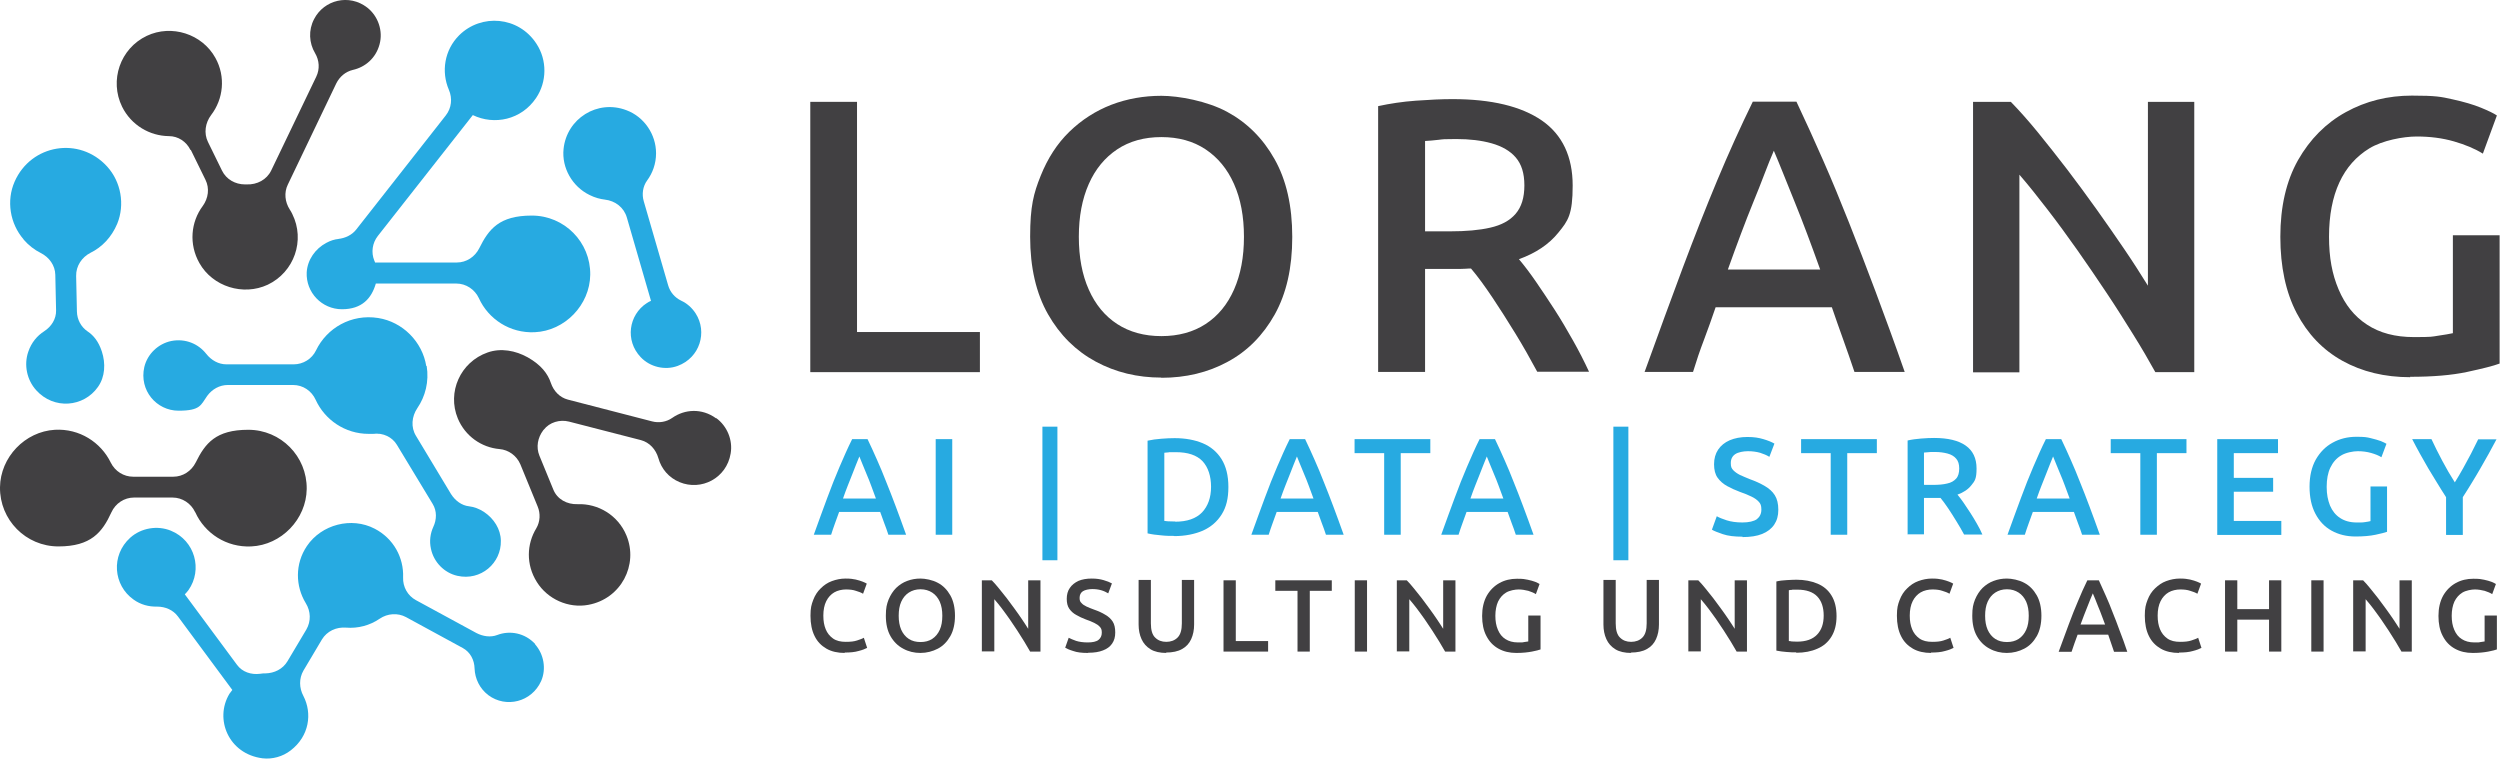
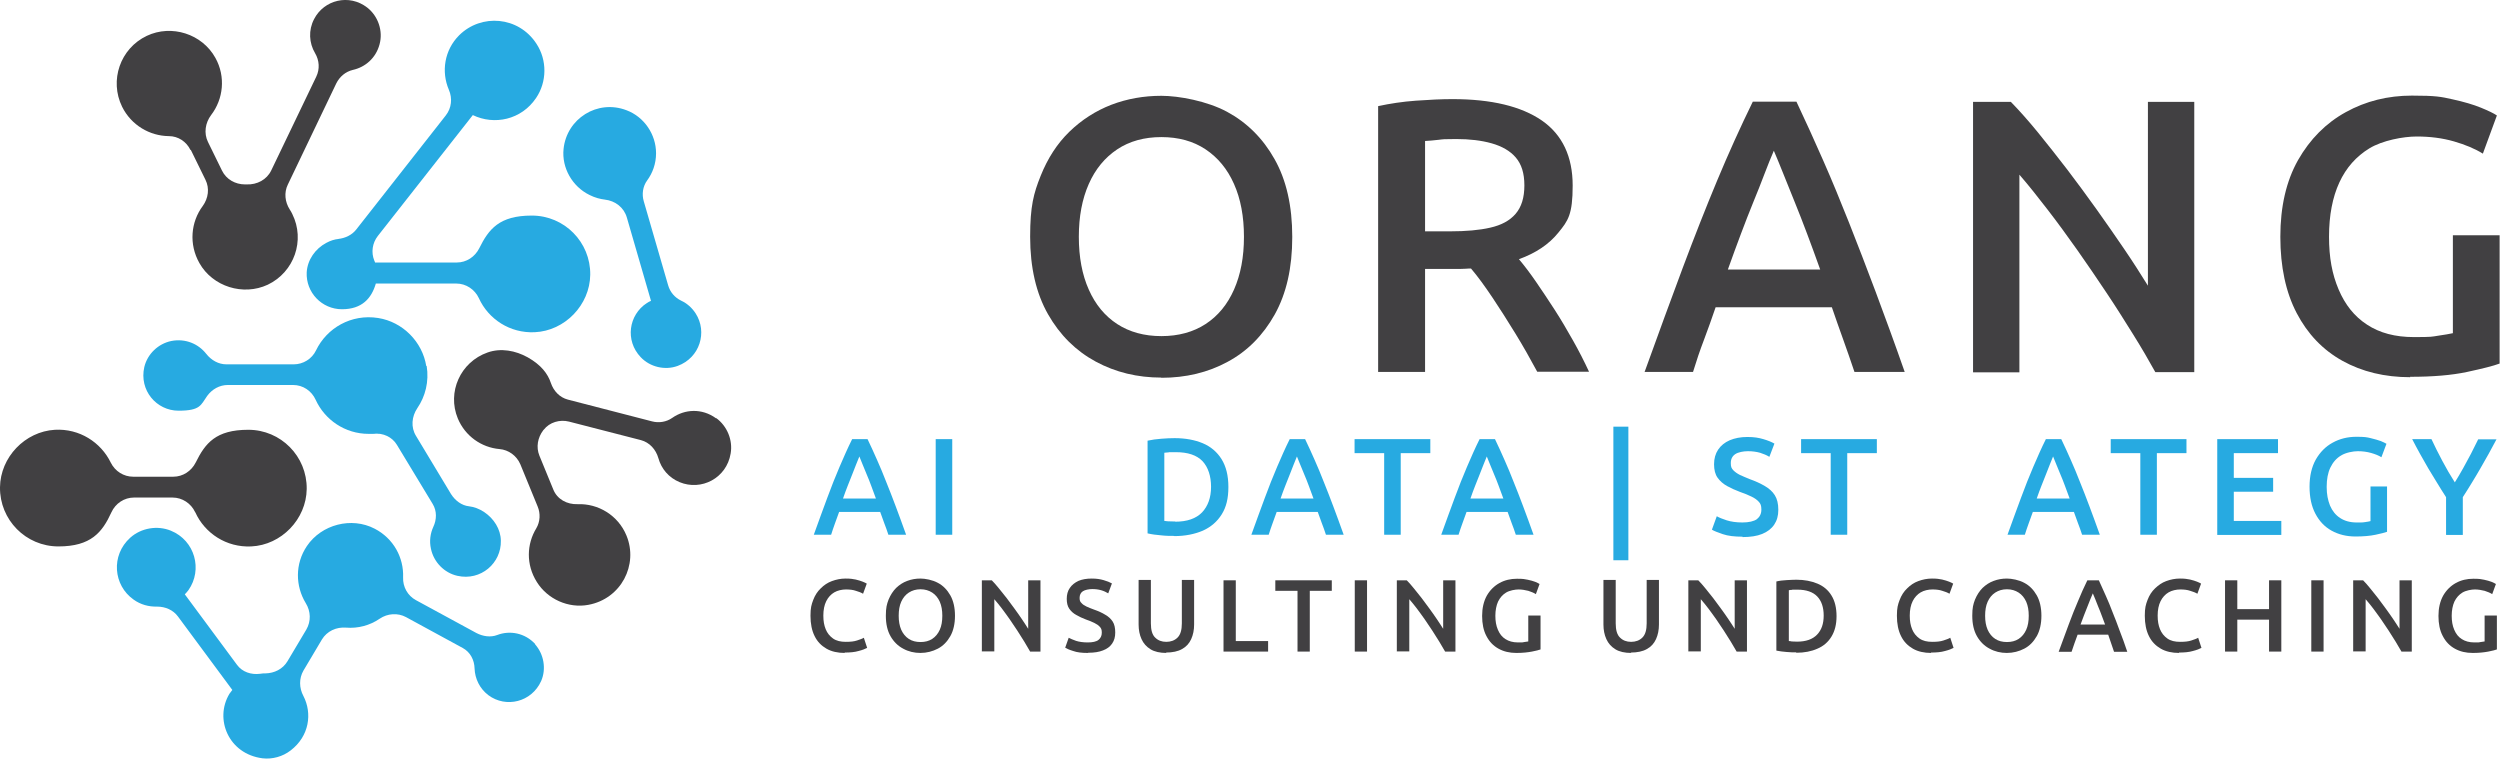
<svg xmlns="http://www.w3.org/2000/svg" id="Ebene_1" data-name="Ebene 1" version="1.1" viewBox="0 0 1283.8 389.7">
  <defs>
    <style>
      .cls-1 {
        fill: #27aae1;
      }

      .cls-1, .cls-2 {
        stroke-width: 0px;
      }

      .cls-2 {
        fill: #414042;
      }
    </style>
  </defs>
  <g>
    <g>
      <g>
-         <path class="cls-2" d="M416.1,191.1V52.3h24v118.2h63.1v20.6h-87.1Z" />
        <path class="cls-2" d="M596.4,193.9c-12.3,0-23.5-2.7-33.7-8.2-10.2-5.5-18.4-13.6-24.5-24.3-6.1-10.7-9.2-24-9.2-39.8s1.8-22.3,5.4-31.3c3.6-9,8.5-16.6,14.8-22.7,6.3-6.1,13.5-10.7,21.5-13.8,8.1-3.1,16.7-4.6,25.7-4.6s23.5,2.7,33.7,8.2c10.2,5.5,18.4,13.6,24.4,24.3,6.1,10.8,9.1,24.1,9.1,40s-3,29-9,39.8c-6,10.7-14.1,18.9-24.2,24.3-10.1,5.5-21.5,8.2-34,8.2ZM596.4,172.6c8.8,0,16.4-2.1,22.7-6.2,6.3-4.1,11.2-10,14.6-17.7,3.4-7.7,5.1-16.7,5.1-27.1s-1.7-19.5-5.1-27.1c-3.4-7.7-8.3-13.6-14.6-17.8-6.3-4.2-13.9-6.3-22.7-6.3s-16.4,2.1-22.7,6.3c-6.3,4.2-11.2,10.1-14.6,17.8-3.4,7.7-5.1,16.7-5.1,27.1s1.7,19.5,5.1,27.1c3.4,7.7,8.3,13.6,14.6,17.7,6.3,4.1,13.9,6.2,22.7,6.2Z" />
        <path class="cls-2" d="M707.7,191.1V54.5c6-1.3,12.5-2.3,19.4-2.8,6.9-.5,13.2-.8,18.8-.8,20,0,35.3,3.7,45.9,11,10.5,7.3,15.8,18.5,15.8,33.4s-2.4,18.1-7.3,24.1c-4.9,6.1-11.7,10.6-20.3,13.7,2.7,3.2,5.6,7,8.7,11.5,3.1,4.5,6.3,9.3,9.6,14.4,3.3,5.1,6.4,10.4,9.5,15.9,3.1,5.5,5.8,10.8,8.2,16h-26.6c-3.5-6.5-7.2-13.1-11.2-19.6-4-6.5-7.9-12.7-11.8-18.5-3.9-5.8-7.5-10.8-11-14.9-.9,0-1.8,0-2.7.1-.9,0-1.8.1-2.7.1h-18.2v52.9h-24ZM731.8,118.8h12.8c8.1,0,15.1-.6,20.7-1.9,5.7-1.3,10-3.6,13-7.1,3-3.5,4.5-8.3,4.5-14.6s-1.5-10.9-4.4-14.3c-2.9-3.4-7.1-5.8-12.4-7.3-5.3-1.5-11.4-2.2-18.2-2.2s-6.5.1-9.1.4c-2.6.3-4.9.5-6.9.6v46.5Z" />
        <path class="cls-2" d="M844.5,191.1c7.1-19.6,13.6-37.5,19.6-53.5,6-16,11.9-31,17.7-44.9,5.8-13.9,11.9-27.4,18.3-40.5h22.4c4.7,9.9,9.2,19.9,13.7,30.1,4.5,10.2,8.9,20.9,13.3,32,4.4,11.2,9,23,13.7,35.6,4.7,12.6,9.7,26.2,14.9,41.1h-25.8c-1.9-5.6-3.8-11.2-5.8-16.7-2-5.5-3.9-11-5.8-16.5h-59.7c-1.9,5.5-3.8,11-5.9,16.5-2.1,5.5-4,11.1-5.7,16.7h-25ZM887.2,138.4h47.5c-2.3-6.4-4.5-12.5-6.7-18.3-2.2-5.8-4.3-11.3-6.4-16.4-2.1-5.1-4-9.9-5.8-14.4-1.8-4.5-3.4-8.4-4.9-11.9-1.5,3.5-3.1,7.4-4.8,11.9-1.7,4.5-3.6,9.3-5.7,14.4-2.1,5.1-4.2,10.6-6.4,16.4-2.2,5.8-4.4,11.9-6.7,18.3Z" />
        <path class="cls-2" d="M1013.2,191.1V52.3h19.4c4.4,4.5,9.1,9.8,14,15.8,4.9,6,9.9,12.4,15,19,5.1,6.7,10.1,13.5,15.1,20.5,5,7,9.7,13.8,14.2,20.4,4.5,6.6,8.5,12.9,12.1,18.7V52.3h23.8v138.8h-20c-3.3-6-7.1-12.5-11.4-19.4-4.3-6.9-8.8-14.1-13.7-21.4-4.9-7.3-9.8-14.6-14.9-21.8-5.1-7.2-10.1-14.1-15.2-20.7-5.1-6.6-9.9-12.7-14.6-18.1v101.5h-23.8Z" />
        <path class="cls-2" d="M1237.7,193.7c-13.1,0-24.7-2.8-34.8-8.4-10.1-5.6-17.9-13.8-23.5-24.5-5.6-10.7-8.4-23.8-8.4-39.2s3-28.6,9.1-39.4c6.1-10.7,14.3-19,24.5-24.6,10.3-5.7,21.6-8.5,34-8.5s15,.6,20.8,1.9c5.9,1.3,10.7,2.7,14.6,4.3,3.9,1.6,6.6,2.9,8.2,4l-7.2,19.6c-4-2.5-9-4.6-14.9-6.3-5.9-1.7-12.3-2.5-19.1-2.5s-17.6,2-24.3,6.1c-6.7,4.1-11.9,9.9-15.4,17.5-3.5,7.6-5.3,16.9-5.3,27.8s1.6,19.3,4.9,27.1c3.3,7.8,8.1,13.9,14.6,18.1,6.5,4.3,14.5,6.4,24.1,6.4s9.1-.2,12.4-.7c3.3-.5,5.9-.9,7.6-1.3v-50.3h24v65.9c-3.2,1.2-8.8,2.6-16.7,4.3-7.9,1.7-17.7,2.5-29.3,2.5Z" />
      </g>
      <g>
        <path class="cls-2" d="M433.8,335.3c-3.6,0-6.8-.7-9.4-2.2-2.6-1.5-4.7-3.6-6.1-6.5-1.4-2.8-2.1-6.3-2.1-10.4s.5-5.7,1.4-8.1c.9-2.4,2.2-4.4,3.9-6,1.6-1.6,3.5-2.9,5.7-3.7,2.2-.8,4.5-1.3,7-1.3s3.7.2,5.2.5c1.5.4,2.7.7,3.6,1.1,1,.4,1.6.7,2.1,1l-1.9,5.2c-1-.6-2.3-1.1-3.7-1.5-1.4-.5-3.1-.7-5.1-.7s-4.3.5-6,1.5c-1.7,1-3.1,2.5-4.1,4.5-1,2-1.5,4.5-1.5,7.4s.4,5,1.2,7c.8,2,2.1,3.6,3.8,4.8,1.7,1.2,3.9,1.7,6.5,1.7s4.3-.2,5.8-.7c1.5-.5,2.7-.9,3.5-1.4l1.7,5.2c-.9.5-2.4,1.1-4.4,1.6-2,.6-4.4.8-7.2.8Z" />
        <path class="cls-2" d="M472.7,335.3c-3.2,0-6.2-.7-8.9-2.2-2.7-1.4-4.9-3.6-6.5-6.4-1.6-2.8-2.4-6.3-2.4-10.5s.5-5.9,1.4-8.3c1-2.4,2.3-4.4,3.9-6,1.7-1.6,3.5-2.8,5.7-3.6,2.1-.8,4.4-1.2,6.8-1.2s6.2.7,8.9,2.2c2.7,1.4,4.8,3.6,6.4,6.4,1.6,2.8,2.4,6.4,2.4,10.5s-.8,7.7-2.4,10.5c-1.6,2.8-3.7,5-6.4,6.4-2.7,1.4-5.7,2.2-9,2.2ZM472.7,329.7c2.3,0,4.3-.5,6-1.6,1.7-1.1,3-2.7,3.9-4.7.9-2,1.3-4.4,1.3-7.2s-.4-5.1-1.3-7.2c-.9-2-2.2-3.6-3.9-4.7-1.7-1.1-3.7-1.7-6-1.7s-4.3.6-6,1.7c-1.7,1.1-3,2.7-3.9,4.7-.9,2-1.3,4.4-1.3,7.2s.4,5.1,1.3,7.2c.9,2,2.2,3.6,3.9,4.7,1.7,1.1,3.7,1.6,6,1.6Z" />
        <path class="cls-2" d="M504.2,334.6v-36.6h5.1c1.2,1.2,2.4,2.6,3.7,4.2,1.3,1.6,2.6,3.3,4,5,1.3,1.8,2.7,3.6,4,5.4,1.3,1.8,2.6,3.6,3.8,5.4,1.2,1.7,2.2,3.4,3.2,4.9v-24.9h6.3v36.6h-5.3c-.9-1.6-1.9-3.3-3-5.1-1.1-1.8-2.3-3.7-3.6-5.7-1.3-1.9-2.6-3.9-3.9-5.8-1.3-1.9-2.7-3.7-4-5.5-1.3-1.7-2.6-3.3-3.9-4.8v26.8h-6.3Z" />
        <path class="cls-2" d="M558.6,335.3c-3.1,0-5.6-.3-7.5-1-2-.6-3.3-1.2-4.1-1.7l1.8-5.1c.9.5,2.2,1,3.8,1.6,1.6.5,3.6.8,6,.8s4.4-.4,5.5-1.3c1.1-.9,1.7-2.1,1.7-3.7s-.3-2.2-1-3c-.7-.8-1.6-1.4-2.8-2-1.2-.6-2.7-1.2-4.4-1.8-1.8-.7-3.4-1.4-4.9-2.3-1.5-.8-2.7-1.9-3.6-3.2-.9-1.3-1.3-3-1.3-5.1s.5-4.1,1.6-5.6c1-1.5,2.5-2.7,4.4-3.6,1.9-.8,4.2-1.2,6.8-1.2s4.3.3,6.1.8c1.8.5,3.2,1.1,4.3,1.7l-1.9,5.1c-1-.6-2.2-1.2-3.6-1.6-1.4-.4-2.9-.6-4.6-.6s-3.7.4-4.8,1.1c-1.1.7-1.7,1.9-1.7,3.4s.3,2,1,2.7c.6.7,1.5,1.3,2.6,1.8,1.1.5,2.3,1,3.7,1.5,2.3.8,4.3,1.7,5.9,2.7,1.6.9,2.9,2.1,3.8,3.5.9,1.4,1.3,3.3,1.3,5.6s-.5,4.1-1.6,5.7c-1.1,1.6-2.6,2.7-4.7,3.5-2,.8-4.5,1.2-7.5,1.2Z" />
        <path class="cls-2" d="M599,335.3c-3.3,0-6.1-.6-8.2-1.9-2.1-1.3-3.6-3-4.6-5.2-1-2.2-1.5-4.7-1.5-7.5v-22.9h6.3v22.3c0,3.4.7,5.9,2.2,7.3,1.5,1.5,3.4,2.2,5.7,2.2s4.3-.7,5.8-2.2c1.5-1.5,2.2-3.9,2.2-7.3v-22.3h6.3v22.9c0,2.8-.5,5.3-1.5,7.5-1,2.2-2.5,3.9-4.7,5.1-2.1,1.2-4.9,1.8-8.3,1.8Z" />
        <path class="cls-2" d="M628.3,334.6v-36.6h6.3v31.2h16.6v5.4h-23Z" />
        <path class="cls-2" d="M666.3,334.6v-31.2h-11.4v-5.4h29v5.4h-11.3v31.2h-6.3Z" />
        <path class="cls-2" d="M695.7,334.6v-36.6h6.3v36.6h-6.3Z" />
        <path class="cls-2" d="M717.3,334.6v-36.6h5.1c1.2,1.2,2.4,2.6,3.7,4.2,1.3,1.6,2.6,3.3,4,5,1.3,1.8,2.7,3.6,4,5.4,1.3,1.8,2.6,3.6,3.8,5.4,1.2,1.7,2.2,3.4,3.2,4.9v-24.9h6.3v36.6h-5.3c-.9-1.6-1.9-3.3-3-5.1-1.1-1.8-2.3-3.7-3.6-5.7-1.3-1.9-2.6-3.9-3.9-5.8-1.3-1.9-2.7-3.7-4-5.5-1.3-1.7-2.6-3.3-3.9-4.8v26.8h-6.3Z" />
        <path class="cls-2" d="M778.7,335.3c-3.5,0-6.5-.7-9.2-2.2-2.7-1.5-4.7-3.6-6.2-6.5-1.5-2.8-2.2-6.3-2.2-10.3s.8-7.5,2.4-10.4c1.6-2.8,3.8-5,6.5-6.5,2.7-1.5,5.7-2.2,9-2.2s3.9.2,5.5.5c1.5.3,2.8.7,3.9,1.1,1,.4,1.7.8,2.2,1.1l-1.9,5.2c-1.1-.7-2.4-1.2-3.9-1.7-1.6-.4-3.3-.7-5-.7s-4.6.5-6.4,1.6c-1.8,1.1-3.1,2.6-4.1,4.6-.9,2-1.4,4.5-1.4,7.3s.4,5.1,1.3,7.2c.9,2.1,2.1,3.7,3.9,4.8,1.7,1.1,3.8,1.7,6.4,1.7s2.4,0,3.3-.2c.9-.1,1.5-.2,2-.3v-13.3h6.3v17.4c-.8.3-2.3.7-4.4,1.1-2.1.4-4.7.7-7.7.7Z" />
        <path class="cls-2" d="M837.7,335.3c-3.3,0-6.1-.6-8.2-1.9-2.1-1.3-3.6-3-4.6-5.2-1-2.2-1.5-4.7-1.5-7.5v-22.9h6.3v22.3c0,3.4.7,5.9,2.2,7.3,1.5,1.5,3.4,2.2,5.7,2.2s4.3-.7,5.8-2.2c1.5-1.5,2.2-3.9,2.2-7.3v-22.3h6.3v22.9c0,2.8-.5,5.3-1.5,7.5-1,2.2-2.5,3.9-4.7,5.1-2.1,1.2-4.9,1.8-8.3,1.8Z" />
        <path class="cls-2" d="M867,334.6v-36.6h5.1c1.2,1.2,2.4,2.6,3.7,4.2,1.3,1.6,2.6,3.3,4,5,1.3,1.8,2.7,3.6,4,5.4,1.3,1.8,2.6,3.6,3.8,5.4,1.2,1.7,2.2,3.4,3.2,4.9v-24.9h6.3v36.6h-5.3c-.9-1.6-1.9-3.3-3-5.1-1.1-1.8-2.3-3.7-3.6-5.7-1.3-1.9-2.6-3.9-3.9-5.8-1.3-1.9-2.7-3.7-4-5.5-1.3-1.7-2.6-3.3-3.9-4.8v26.8h-6.3Z" />
        <path class="cls-2" d="M922.4,335c-1.5,0-3.1,0-5-.2-1.8-.1-3.6-.4-5.2-.7v-35.5c1.6-.4,3.4-.6,5.3-.7,1.9-.1,3.6-.2,5-.2,4.1,0,7.7.7,10.8,2,3.1,1.3,5.5,3.3,7.2,6.1,1.7,2.7,2.6,6.3,2.6,10.6s-.9,7.7-2.6,10.5c-1.7,2.8-4.1,4.9-7.2,6.2-3.1,1.4-6.7,2.1-10.9,2.1ZM922.8,329.5c4.6,0,8-1.2,10.3-3.6,2.3-2.4,3.4-5.6,3.4-9.8s-1.1-7.5-3.3-9.8c-2.2-2.3-5.6-3.5-10.2-3.5s-2,0-2.7.1c-.7,0-1.3.1-1.7.2v26.1c.3,0,.8,0,1.5.2.7,0,1.6.1,2.8.1Z" />
        <path class="cls-2" d="M991.7,335.3c-3.6,0-6.8-.7-9.4-2.2-2.6-1.5-4.7-3.6-6.1-6.5-1.4-2.8-2.1-6.3-2.1-10.4s.5-5.7,1.4-8.1c.9-2.4,2.2-4.4,3.9-6,1.6-1.6,3.5-2.9,5.7-3.7,2.2-.8,4.5-1.3,7-1.3s3.7.2,5.2.5c1.5.4,2.7.7,3.6,1.1,1,.4,1.6.7,2.1,1l-1.9,5.2c-1-.6-2.3-1.1-3.7-1.5-1.4-.5-3.1-.7-5.1-.7s-4.3.5-6,1.5c-1.7,1-3.1,2.5-4.1,4.5-1,2-1.5,4.5-1.5,7.4s.4,5,1.2,7c.8,2,2.1,3.6,3.8,4.8,1.7,1.2,3.9,1.7,6.5,1.7s4.3-.2,5.8-.7c1.5-.5,2.7-.9,3.5-1.4l1.7,5.2c-.9.5-2.4,1.1-4.4,1.6-2,.6-4.4.8-7.2.8Z" />
        <path class="cls-2" d="M1030.6,335.3c-3.2,0-6.2-.7-8.9-2.2-2.7-1.4-4.9-3.6-6.5-6.4-1.6-2.8-2.4-6.3-2.4-10.5s.5-5.9,1.4-8.3c1-2.4,2.3-4.4,3.9-6,1.7-1.6,3.5-2.8,5.7-3.6,2.1-.8,4.4-1.2,6.8-1.2s6.2.7,8.9,2.2c2.7,1.4,4.8,3.6,6.4,6.4,1.6,2.8,2.4,6.4,2.4,10.5s-.8,7.7-2.4,10.5c-1.6,2.8-3.7,5-6.4,6.4-2.7,1.4-5.7,2.2-9,2.2ZM1030.6,329.7c2.3,0,4.3-.5,6-1.6,1.7-1.1,3-2.7,3.9-4.7.9-2,1.3-4.4,1.3-7.2s-.4-5.1-1.3-7.2c-.9-2-2.2-3.6-3.9-4.7-1.7-1.1-3.7-1.7-6-1.7s-4.3.6-6,1.7c-1.7,1.1-3,2.7-3.9,4.7-.9,2-1.3,4.4-1.3,7.2s.4,5.1,1.3,7.2c.9,2,2.2,3.6,3.9,4.7,1.7,1.1,3.7,1.6,6,1.6Z" />
        <path class="cls-2" d="M1057.2,334.6c1.9-5.2,3.6-9.9,5.2-14.1,1.6-4.2,3.1-8.2,4.7-11.8,1.5-3.7,3.1-7.2,4.8-10.7h5.9c1.2,2.6,2.4,5.3,3.6,8,1.2,2.7,2.4,5.5,3.5,8.5,1.2,2.9,2.4,6.1,3.6,9.4,1.3,3.3,2.6,6.9,3.9,10.8h-6.8c-.5-1.5-1-3-1.5-4.4-.5-1.5-1-2.9-1.5-4.4h-15.7c-.5,1.4-1,2.9-1.6,4.4-.5,1.5-1,2.9-1.5,4.4h-6.6ZM1068.5,320.7h12.5c-.6-1.7-1.2-3.3-1.8-4.8-.6-1.5-1.1-3-1.7-4.3-.5-1.4-1.1-2.6-1.5-3.8-.5-1.2-.9-2.2-1.3-3.1-.4.9-.8,2-1.3,3.1-.5,1.2-1,2.4-1.5,3.8-.5,1.4-1.1,2.8-1.7,4.3-.6,1.5-1.2,3.1-1.8,4.8Z" />
        <path class="cls-2" d="M1119,335.3c-3.6,0-6.8-.7-9.4-2.2-2.6-1.5-4.7-3.6-6.1-6.5-1.4-2.8-2.1-6.3-2.1-10.4s.5-5.7,1.4-8.1c.9-2.4,2.2-4.4,3.9-6s3.5-2.9,5.7-3.7c2.2-.8,4.5-1.3,7-1.3s3.7.2,5.2.5c1.5.4,2.7.7,3.6,1.1,1,.4,1.6.7,2.1,1l-1.9,5.2c-1-.6-2.3-1.1-3.7-1.5-1.4-.5-3.1-.7-5.1-.7s-4.3.5-6,1.5c-1.7,1-3.1,2.5-4.1,4.5-1,2-1.5,4.5-1.5,7.4s.4,5,1.2,7c.8,2,2.1,3.6,3.8,4.8,1.7,1.2,3.9,1.7,6.5,1.7s4.3-.2,5.8-.7c1.5-.5,2.7-.9,3.5-1.4l1.7,5.2c-.9.5-2.4,1.1-4.4,1.6-2,.6-4.4.8-7.2.8Z" />
        <path class="cls-2" d="M1142.6,334.6v-36.6h6.3v14.8h16.3v-14.8h6.3v36.6h-6.3v-16.4h-16.3v16.4h-6.3Z" />
        <path class="cls-2" d="M1186.9,334.6v-36.6h6.3v36.6h-6.3Z" />
        <path class="cls-2" d="M1208.4,334.6v-36.6h5.1c1.2,1.2,2.4,2.6,3.7,4.2,1.3,1.6,2.6,3.3,4,5,1.3,1.8,2.7,3.6,4,5.4,1.3,1.8,2.6,3.6,3.8,5.4,1.2,1.7,2.2,3.4,3.2,4.9v-24.9h6.3v36.6h-5.3c-.9-1.6-1.9-3.3-3-5.1-1.1-1.8-2.3-3.7-3.6-5.7-1.3-1.9-2.6-3.9-3.9-5.8-1.3-1.9-2.7-3.7-4-5.5-1.3-1.7-2.6-3.3-3.9-4.8v26.8h-6.3Z" />
        <path class="cls-2" d="M1269.8,335.3c-3.5,0-6.5-.7-9.2-2.2-2.7-1.5-4.7-3.6-6.2-6.5-1.5-2.8-2.2-6.3-2.2-10.3s.8-7.5,2.4-10.4c1.6-2.8,3.8-5,6.5-6.5,2.7-1.5,5.7-2.2,9-2.2s3.9.2,5.5.5c1.5.3,2.8.7,3.9,1.1,1,.4,1.7.8,2.2,1.1l-1.9,5.2c-1.1-.7-2.4-1.2-3.9-1.7-1.6-.4-3.3-.7-5-.7s-4.6.5-6.4,1.6c-1.8,1.1-3.1,2.6-4.1,4.6-.9,2-1.4,4.5-1.4,7.3s.4,5.1,1.3,7.2c.9,2.1,2.1,3.7,3.9,4.8,1.7,1.1,3.8,1.7,6.4,1.7s2.4,0,3.3-.2c.9-.1,1.5-.2,2-.3v-13.3h6.3v17.4c-.8.3-2.3.7-4.4,1.1-2.1.4-4.7.7-7.7.7Z" />
      </g>
    </g>
    <g>
      <path class="cls-1" d="M417.9,274.6c2.5-6.9,4.8-13.3,6.9-18.9,2.1-5.7,4.2-11,6.3-15.9,2.1-4.9,4.2-9.7,6.5-14.3h7.9c1.7,3.5,3.3,7.1,4.9,10.7,1.6,3.6,3.2,7.4,4.7,11.3,1.6,3.9,3.2,8.1,4.9,12.6,1.7,4.4,3.4,9.3,5.3,14.5h-9.1c-.7-2-1.3-4-2.1-5.9-.7-2-1.4-3.9-2.1-5.8h-21.1c-.7,1.9-1.4,3.9-2.1,5.8-.7,2-1.4,3.9-2,5.9h-8.9ZM433,256h16.8c-.8-2.3-1.6-4.4-2.4-6.5-.8-2.1-1.5-4-2.3-5.8-.7-1.8-1.4-3.5-2.1-5.1-.6-1.6-1.2-3-1.7-4.2-.5,1.2-1.1,2.6-1.7,4.2s-1.3,3.3-2,5.1c-.7,1.8-1.5,3.8-2.3,5.8s-1.6,4.2-2.4,6.5Z" />
      <path class="cls-1" d="M480.5,274.6v-49.1h8.5v49.1h-8.5Z" />
-       <path class="cls-1" d="M535.3,287.7v-68.6h7.7v68.6h-7.7Z" />
      <path class="cls-1" d="M602.9,275.2c-2,0-4.2,0-6.7-.3-2.5-.2-4.8-.5-6.9-1v-47.6c2.2-.5,4.5-.8,7.1-1,2.5-.2,4.8-.3,6.8-.3,5.5,0,10.3.9,14.4,2.6,4.1,1.7,7.4,4.5,9.7,8.2,2.3,3.7,3.5,8.4,3.5,14.3s-1.1,10.3-3.4,14c-2.3,3.7-5.5,6.5-9.7,8.4-4.2,1.8-9.1,2.8-14.7,2.8ZM603.5,267.9c6.1,0,10.7-1.6,13.8-4.8,3-3.2,4.6-7.6,4.6-13.1s-1.5-10.1-4.4-13.2c-3-3.1-7.5-4.6-13.7-4.6s-2.7,0-3.7.1c-1,0-1.7.2-2.2.2v35c.4,0,1.1.1,1.9.2.9,0,2.1.1,3.7.1Z" />
      <path class="cls-1" d="M642.6,274.6c2.5-6.9,4.8-13.3,6.9-18.9,2.1-5.7,4.2-11,6.3-15.9,2.1-4.9,4.2-9.7,6.5-14.3h7.9c1.7,3.5,3.3,7.1,4.9,10.7,1.6,3.6,3.2,7.4,4.7,11.3,1.6,3.9,3.2,8.1,4.9,12.6,1.7,4.4,3.4,9.3,5.3,14.5h-9.1c-.7-2-1.3-4-2.1-5.9-.7-2-1.4-3.9-2.1-5.8h-21.1c-.7,1.9-1.4,3.9-2.1,5.8-.7,2-1.4,3.9-2,5.9h-8.9ZM657.7,256h16.8c-.8-2.3-1.6-4.4-2.4-6.5-.8-2.1-1.5-4-2.3-5.8-.7-1.8-1.4-3.5-2.1-5.1-.6-1.6-1.2-3-1.7-4.2-.5,1.2-1.1,2.6-1.7,4.2-.6,1.6-1.3,3.3-2,5.1-.7,1.8-1.5,3.8-2.3,5.8s-1.6,4.2-2.4,6.5Z" />
      <path class="cls-1" d="M710.8,274.6v-41.9h-15.2v-7.2h38.9v7.2h-15.2v41.9h-8.5Z" />
      <path class="cls-1" d="M740.1,274.6c2.5-6.9,4.8-13.3,6.9-18.9,2.1-5.7,4.2-11,6.3-15.9,2.1-4.9,4.2-9.7,6.5-14.3h7.9c1.7,3.5,3.3,7.1,4.9,10.7,1.6,3.6,3.2,7.4,4.7,11.3,1.6,3.9,3.2,8.1,4.9,12.6,1.7,4.4,3.4,9.3,5.3,14.5h-9.1c-.7-2-1.3-4-2.1-5.9-.7-2-1.4-3.9-2.1-5.8h-21.1c-.7,1.9-1.4,3.9-2.1,5.8-.7,2-1.4,3.9-2,5.9h-8.9ZM755.2,256h16.8c-.8-2.3-1.6-4.4-2.4-6.5-.8-2.1-1.5-4-2.3-5.8-.7-1.8-1.4-3.5-2.1-5.1s-1.2-3-1.7-4.2c-.5,1.2-1.1,2.6-1.7,4.2-.6,1.6-1.3,3.3-2,5.1-.7,1.8-1.5,3.8-2.3,5.8s-1.6,4.2-2.4,6.5Z" />
      <path class="cls-1" d="M828.5,287.7v-68.6h7.7v68.6h-7.7Z" />
      <path class="cls-1" d="M894.8,275.6c-4.1,0-7.5-.4-10.1-1.3-2.6-.9-4.5-1.6-5.6-2.3l2.5-6.9c1.2.7,2.9,1.4,5.1,2.1,2.2.7,4.9,1.1,8.1,1.1s5.9-.6,7.4-1.7c1.5-1.2,2.3-2.8,2.3-4.9s-.4-3-1.3-4c-.9-1-2.1-1.9-3.8-2.7-1.6-.8-3.6-1.6-5.9-2.4-2.4-.9-4.6-1.9-6.6-3-2-1.1-3.7-2.6-4.9-4.3-1.2-1.7-1.8-4-1.8-6.9s.7-5.4,2.1-7.5c1.4-2.1,3.4-3.7,5.9-4.8,2.6-1.1,5.6-1.7,9.1-1.7s5.8.4,8.2,1.1c2.4.7,4.3,1.5,5.7,2.3l-2.6,6.8c-1.4-.9-3-1.5-4.8-2.1-1.8-.5-3.9-.8-6.2-.8s-5,.5-6.5,1.5c-1.5,1-2.3,2.5-2.3,4.6s.4,2.7,1.3,3.7c.9.9,2,1.7,3.4,2.4,1.4.7,3.1,1.3,4.9,2.1,3.1,1.1,5.7,2.3,7.9,3.6,2.2,1.3,3.9,2.8,5.1,4.7,1.2,1.9,1.8,4.4,1.8,7.5s-.7,5.5-2.1,7.6c-1.4,2.1-3.5,3.7-6.2,4.8-2.7,1.1-6.1,1.6-10.1,1.6Z" />
      <path class="cls-1" d="M940.1,274.6v-41.9h-15.2v-7.2h38.9v7.2h-15.2v41.9h-8.5Z" />
-       <path class="cls-1" d="M979.6,274.6v-48.4c2.1-.5,4.4-.8,6.9-1,2.5-.2,4.7-.3,6.7-.3,7.1,0,12.5,1.3,16.2,3.9,3.7,2.6,5.6,6.5,5.6,11.8s-.9,6.4-2.6,8.5c-1.7,2.2-4.1,3.8-7.2,4.9.9,1.1,2,2.5,3.1,4.1,1.1,1.6,2.2,3.3,3.4,5.1,1.2,1.8,2.3,3.7,3.4,5.6,1.1,1.9,2.1,3.8,2.9,5.7h-9.4c-1.2-2.3-2.6-4.6-4-6.9-1.4-2.3-2.8-4.5-4.2-6.6-1.4-2.1-2.7-3.8-3.9-5.3-.3,0-.7,0-1,0-.3,0-.6,0-1,0h-6.5v18.7h-8.5ZM988.1,249h4.5c2.9,0,5.3-.2,7.3-.7,2-.4,3.5-1.3,4.6-2.5,1.1-1.2,1.6-3,1.6-5.2s-.5-3.9-1.6-5.1c-1-1.2-2.5-2.1-4.4-2.6-1.9-.5-4-.8-6.5-.8s-2.3,0-3.2.1c-.9,0-1.7.2-2.4.2v16.4Z" />
      <path class="cls-1" d="M1030.9,274.6c2.5-6.9,4.8-13.3,6.9-18.9,2.1-5.7,4.2-11,6.3-15.9,2.1-4.9,4.2-9.7,6.5-14.3h7.9c1.7,3.5,3.3,7.1,4.9,10.7,1.6,3.6,3.2,7.4,4.7,11.3,1.6,3.9,3.2,8.1,4.9,12.6,1.7,4.4,3.4,9.3,5.3,14.5h-9.1c-.7-2-1.3-4-2.1-5.9-.7-2-1.4-3.9-2.1-5.8h-21.1c-.7,1.9-1.4,3.9-2.1,5.8-.7,2-1.4,3.9-2,5.9h-8.9ZM1046,256h16.8c-.8-2.3-1.6-4.4-2.4-6.5-.8-2.1-1.5-4-2.3-5.8-.7-1.8-1.4-3.5-2.1-5.1-.6-1.6-1.2-3-1.7-4.2-.5,1.2-1.1,2.6-1.7,4.2-.6,1.6-1.3,3.3-2,5.1-.7,1.8-1.5,3.8-2.3,5.8s-1.6,4.2-2.4,6.5Z" />
      <path class="cls-1" d="M1099.1,274.6v-41.9h-15.2v-7.2h38.9v7.2h-15.2v41.9h-8.5Z" />
      <path class="cls-1" d="M1138.6,274.6v-49.1h31.2v7.2h-22.7v12.7h20.2v7.1h-20.2v15h24.4v7.2h-32.9Z" />
      <path class="cls-1" d="M1209.6,275.5c-4.6,0-8.7-1-12.3-3-3.6-2-6.3-4.9-8.3-8.7-2-3.8-3-8.4-3-13.9s1.1-10.1,3.2-13.9c2.2-3.8,5-6.7,8.7-8.7,3.6-2,7.7-3,12.1-3s5.3.2,7.4.7c2.1.5,3.8,1,5.2,1.5,1.4.6,2.3,1,2.9,1.4l-2.6,6.9c-1.4-.9-3.2-1.6-5.3-2.2-2.1-.6-4.4-.9-6.8-.9s-6.2.7-8.6,2.2c-2.4,1.4-4.2,3.5-5.5,6.2-1.3,2.7-1.9,6-1.9,9.9s.6,6.8,1.7,9.6c1.2,2.8,2.9,4.9,5.2,6.4,2.3,1.5,5.1,2.3,8.5,2.3s3.2,0,4.4-.2c1.2-.2,2.1-.3,2.7-.5v-17.8h8.5v23.3c-1.1.4-3.1.9-5.9,1.5-2.8.6-6.3.9-10.4.9Z" />
      <path class="cls-1" d="M1256.1,274.6v-19.3c-1.6-2.5-3.2-5-4.7-7.5-1.5-2.5-3-5-4.5-7.4-1.4-2.5-2.8-4.9-4.2-7.4-1.4-2.5-2.7-5-4-7.5h9.9c1.7,3.7,3.6,7.4,5.6,11.2,2,3.8,4.1,7.4,6.4,11,1.5-2.4,2.9-4.8,4.3-7.3,1.4-2.5,2.7-4.9,4-7.4,1.3-2.5,2.5-5,3.7-7.4h9.4c-1.3,2.5-2.6,4.9-4,7.4-1.4,2.5-2.8,5-4.2,7.4-1.4,2.5-2.9,4.9-4.4,7.4-1.5,2.5-3.1,5-4.7,7.5v19.4h-8.5Z" />
    </g>
  </g>
  <g>
    <path class="cls-2" d="M100.3,263.1c4.9,10.8,16,18.1,28.7,17.5,15.5-.7,28.3-14,28.5-29.5.2-16.8-13.3-30.4-30-30.4s-22.1,6.9-27,16.8c-2.2,4.4-6.6,7.3-11.5,7.3h-20.6c-4.9,0-9.3-2.8-11.5-7.2-5.1-10.5-16.1-17.6-28.7-16.9C12.8,221.6.2,234.8,0,250.2c-.2,16.8,13.3,30.4,30,30.4s22.5-7.2,27.2-17.5c2.1-4.6,6.6-7.6,11.6-7.6h19.8c5,0,9.5,3,11.6,7.5Z" />
    <path class="cls-1" d="M218.9,188c-2-12.5-12.1-22.7-24.7-24.7-13.9-2.2-26.4,5.2-31.9,16.6-2.1,4.4-6.6,7.2-11.5,7.2h-34.5c-4.1,0-7.8-2.1-10.4-5.4-4-5.1-10.6-8-17.9-6.6-6.8,1.4-12.3,6.7-13.9,13.4-2.7,11.9,6.2,22.4,17.6,22.4s11.4-3,14.7-7.6c2.5-3.4,6.3-5.6,10.6-5.6h33.5c5.1,0,9.5,3,11.6,7.6,4.7,10.3,15.1,17.5,27.2,17.5s1.8,0,2.6-.1c4.8-.4,9.4,1.6,11.9,5.7l18.4,30.4c2.2,3.6,2.1,8,.3,11.8-1.5,3.3-2.1,7.2-1.2,11.2,1.4,6.8,6.8,12.4,13.6,13.9,12,2.7,22.6-6.5,22.3-18.1-.1-5.9-3.6-11.3-8.5-14.6-2.7-1.8-5.3-2.7-7.8-3-3.9-.4-7.2-3-9.3-6.3l-18-29.9c-2.7-4.4-2.2-9.9.7-14.2,4.1-6,6.1-13.6,4.8-21.7Z" />
    <path class="cls-1" d="M173.9,122.7c-2,.2-4.1.8-6.3,2-5.7,3-9.7,8.7-10.1,15.1-.5,10.4,7.8,19,18.1,19s15.2-5.6,17.4-13.2h41.3c5,0,9.5,3,11.6,7.5,4.9,10.8,16,18.1,28.7,17.5,15.5-.7,28.3-14,28.5-29.5.2-16.8-13.3-30.4-30-30.4s-22.1,6.9-27,16.8c-2.2,4.4-6.6,7.3-11.5,7.3h-42c-.1-.3-.2-.7-.4-1-1.7-4.2-1-9,1.8-12.6l48.8-62.1c11,5.3,24.9,2.5,32.5-8.8,5.6-8.3,5.7-19.4.2-27.8-9.2-14.2-28.4-15.6-39.7-4.4-7.6,7.6-9.3,18.7-5.3,28,1.9,4.4,1.4,9.4-1.6,13.2l-46,58.6c-2.2,2.8-5.6,4.4-9.2,4.8Z" />
    <path class="cls-2" d="M367.7,214.8c-7.3-5.3-16.1-4.7-22.5-.2-3,2.1-6.8,2.7-10.3,1.8l-43.3-11.2c-4.2-1.1-7.3-4.4-8.7-8.5-1.6-4.8-5-9.3-11.9-13.2-6.3-3.5-13.8-4.9-20.6-2.5-14,4.9-20.9,20.4-15.3,33.9,3.8,9.1,12.2,14.9,21.4,15.7,4.7.4,8.8,3.4,10.7,7.8l8.9,21.7c1.5,3.6,1.3,7.8-.7,11.2-4.9,8-5.4,18.6.3,27.6,5.5,8.8,16.2,13.6,26.4,11.7,16.9-3.1,25.8-20.6,19.6-35.6-4.3-10.4-14.5-16.5-25.1-16.1-5.4.2-10.5-2.5-12.5-7.6l-7.1-17.3c-1.8-4.4-.9-9.3,2-13.1,0,0,.1-.2.2-.2,3-3.9,8.3-5.4,13-4.2l36.9,9.5c4.5,1.2,7.7,4.8,9,9.3,1.5,5.4,5.3,10,10.9,12.3,11.1,4.6,24.1-2,26.2-14.7,1.2-6.9-1.8-14.1-7.4-18.2Z" />
    <path class="cls-2" d="M98,77l7.5,15.3c2.2,4.4,1.5,9.5-1.4,13.5-6.1,8.2-7.2,19.6-1.7,29.3,6.8,12.1,22.5,17,35.1,11.1,13.6-6.5,19.3-22.8,12.6-36.3-.4-.8-.8-1.6-1.3-2.3-2.5-3.9-3-8.7-1-12.8l24.9-52c1.7-3.4,4.7-6,8.5-6.9,6.3-1.4,11.8-6,13.7-13.1,1.9-6.9-.7-14.5-6.3-18.9-9.3-7.2-22.2-4-27.3,5.9-3,5.7-2.6,12.3.5,17.5,2.2,3.7,2.5,8.2.6,12.1l-23.1,48.1c-2.3,4.8-7.3,7.4-12.6,7.2-.3,0-.6,0-.9,0-5,0-9.6-2.6-11.8-7.1l-7.2-14.7c-2.2-4.5-1.4-9.8,1.6-13.8,6.3-8.2,7.6-19.7,2.2-29.4-6.8-12.3-22.5-17.3-35.2-11.3-13.7,6.5-19.3,22.9-12.7,36.4,4.7,9.5,14.2,15,24,15.1,4.8,0,9,2.8,11.1,7.1Z" />
-     <path class="cls-1" d="M12.1,123c2.6,3,5.6,5.3,8.8,6.9,4.4,2.2,7.4,6.4,7.5,11.2l.4,18.3c.1,4.4-2.4,8.3-6.1,10.7-3.6,2.3-6.6,5.8-8.2,10.6-2.3,6.7-.7,14.4,4.1,19.7,9.1,10.1,24.4,8.7,31.7-1.7,3.7-5.2,4-12.1,2-18.2-1.7-5.2-4.3-8.3-7.3-10.3-3.4-2.3-5.4-6.1-5.5-10.2l-.4-18.3c-.1-5.1,2.9-9.6,7.4-11.9,5.9-2.9,10.8-8,13.7-14.9,4-9.8,2-21.5-5.2-29.4-14.2-15.6-39.1-11.4-47.5,7.8-4.3,9.8-2.4,21.5,4.6,29.6Z" />
    <path class="cls-1" d="M274.9,330.8c-5.3-5.8-13.1-7.2-19.6-4.7-3.4,1.3-7.3.7-10.6-1l-31.1-16.9c-4.3-2.3-6.8-6.9-6.6-11.7.4-10.1-4.9-20-14.6-25-11.9-6.2-27.3-2.2-34.8,8.9-6.2,9.2-5.9,20.6-.6,29.3,2.6,4.2,2.8,9.3.3,13.6l-9.7,16.3c-2.4,4-6.7,6.1-11.3,6.2-.9,0-1.8,0-2.7.2-4.6.6-9.2-.9-11.9-4.6l-26.8-36.2c.7-.7,1.3-1.4,1.9-2.2,7.3-10.4,3.4-25.4-9.1-30.5-6.9-2.8-15.2-1.4-20.8,3.6-10.1,9.1-8.7,24.5,1.7,31.8,3.6,2.6,7.8,3.7,12,3.6,4.3,0,8.3,1.7,10.8,5.1l27.9,37.7c-.5.7-1,1.3-1.5,2-7.8,13-.4,30.9,17,33.1,5.1.6,10.4-.9,14.4-4,9.7-7.4,11.2-19.1,6.6-28-2.2-4.1-2.3-9,0-13l9.5-16c2.6-4.3,7.4-6.5,12.4-6.1,6.1.5,12.2-1.1,17.3-4.6,4-2.7,9.2-3.1,13.5-.8l29.2,15.9c3.8,2.1,5.9,6.1,6,10.5.2,5.2,2.6,10.3,7.1,13.7,9,6.7,22.2,3.6,27.1-7.3,2.7-6.2,1.4-13.8-3.2-18.9Z" />
    <path class="cls-1" d="M302.9,100.2c2.6,1.3,5.2,2,7.7,2.3,5.3.6,9.8,4,11.3,9.2l12.4,42.8c-.7.3-1.4.6-2.1,1.1-9.4,6.1-11.3,19.3-3.2,27.8,4.8,5.1,12.5,6.9,19,4.5,11.4-4.2,15.4-17.4,9.2-27-1.9-2.9-4.4-5.1-7.4-6.5-3.3-1.6-5.7-4.4-6.7-7.9l-12.5-43.1c-1.1-3.6-.5-7.7,1.7-10.7,2.8-3.8,4.6-8.6,4.6-14,0-9.7-6.1-18.7-15.2-22.1-14.9-5.7-30.7,4.3-32.3,19.9-1,9.7,4.5,19.3,13.3,23.6Z" />
  </g>
</svg>